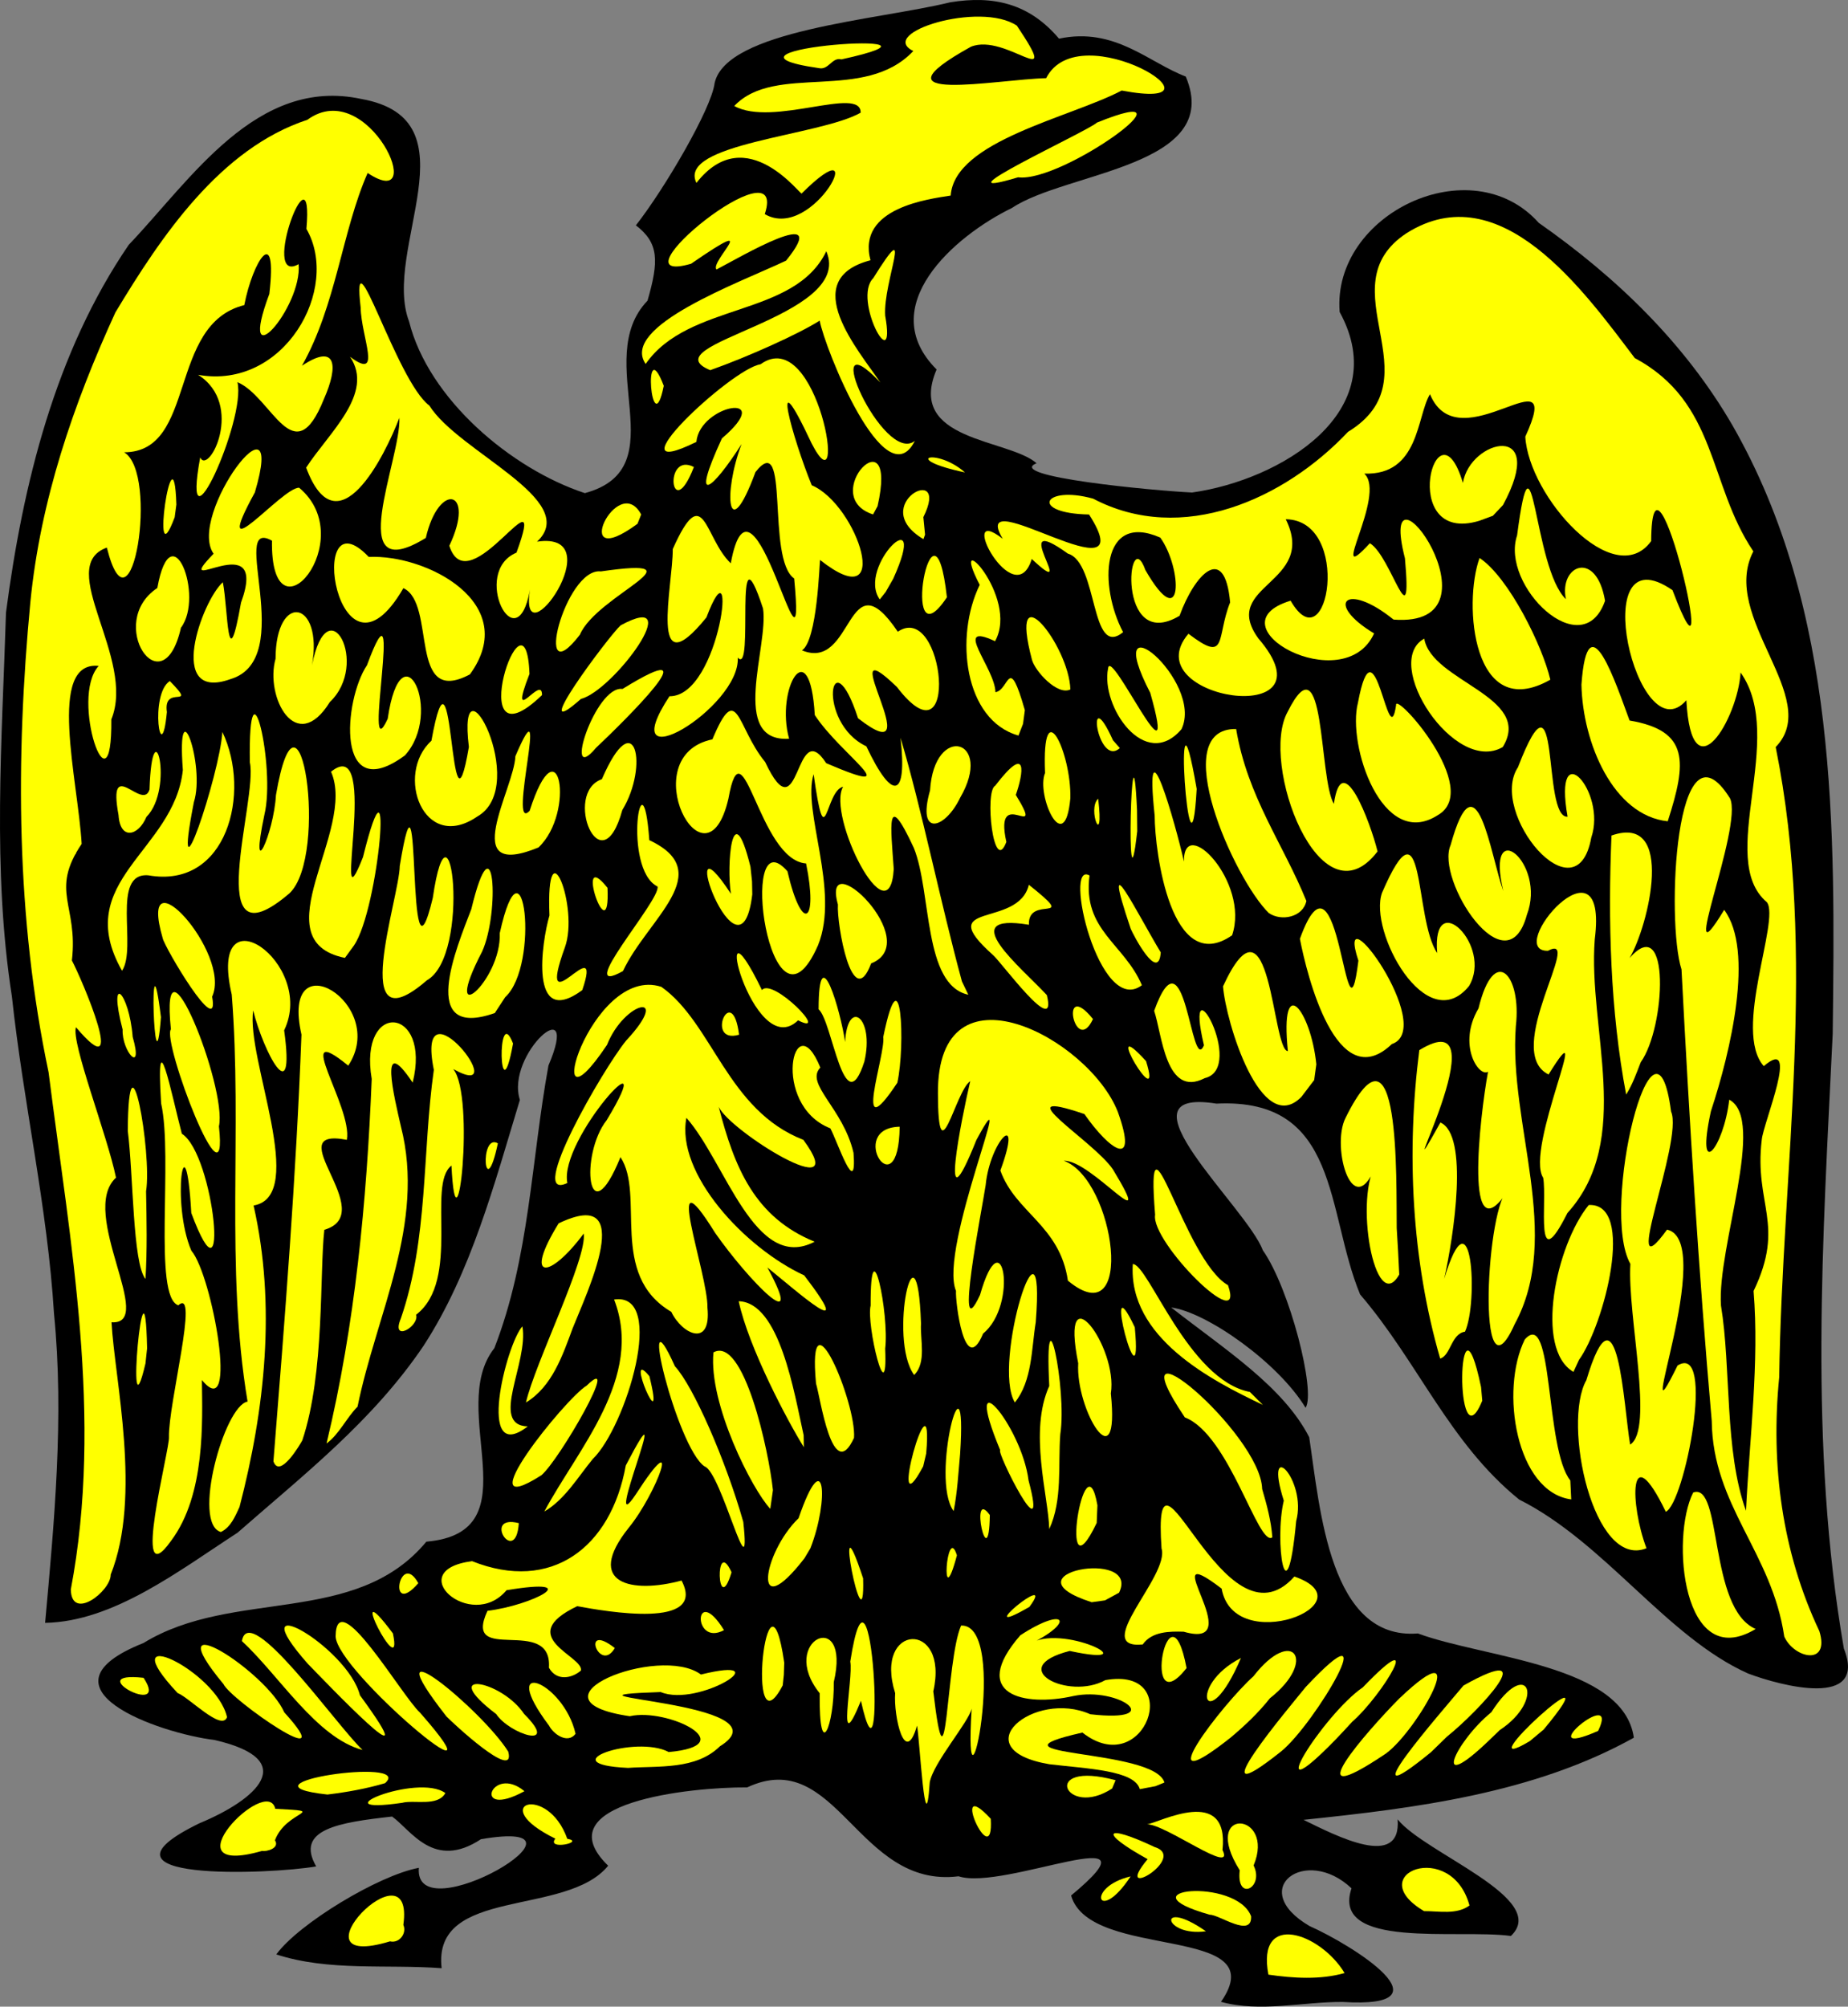
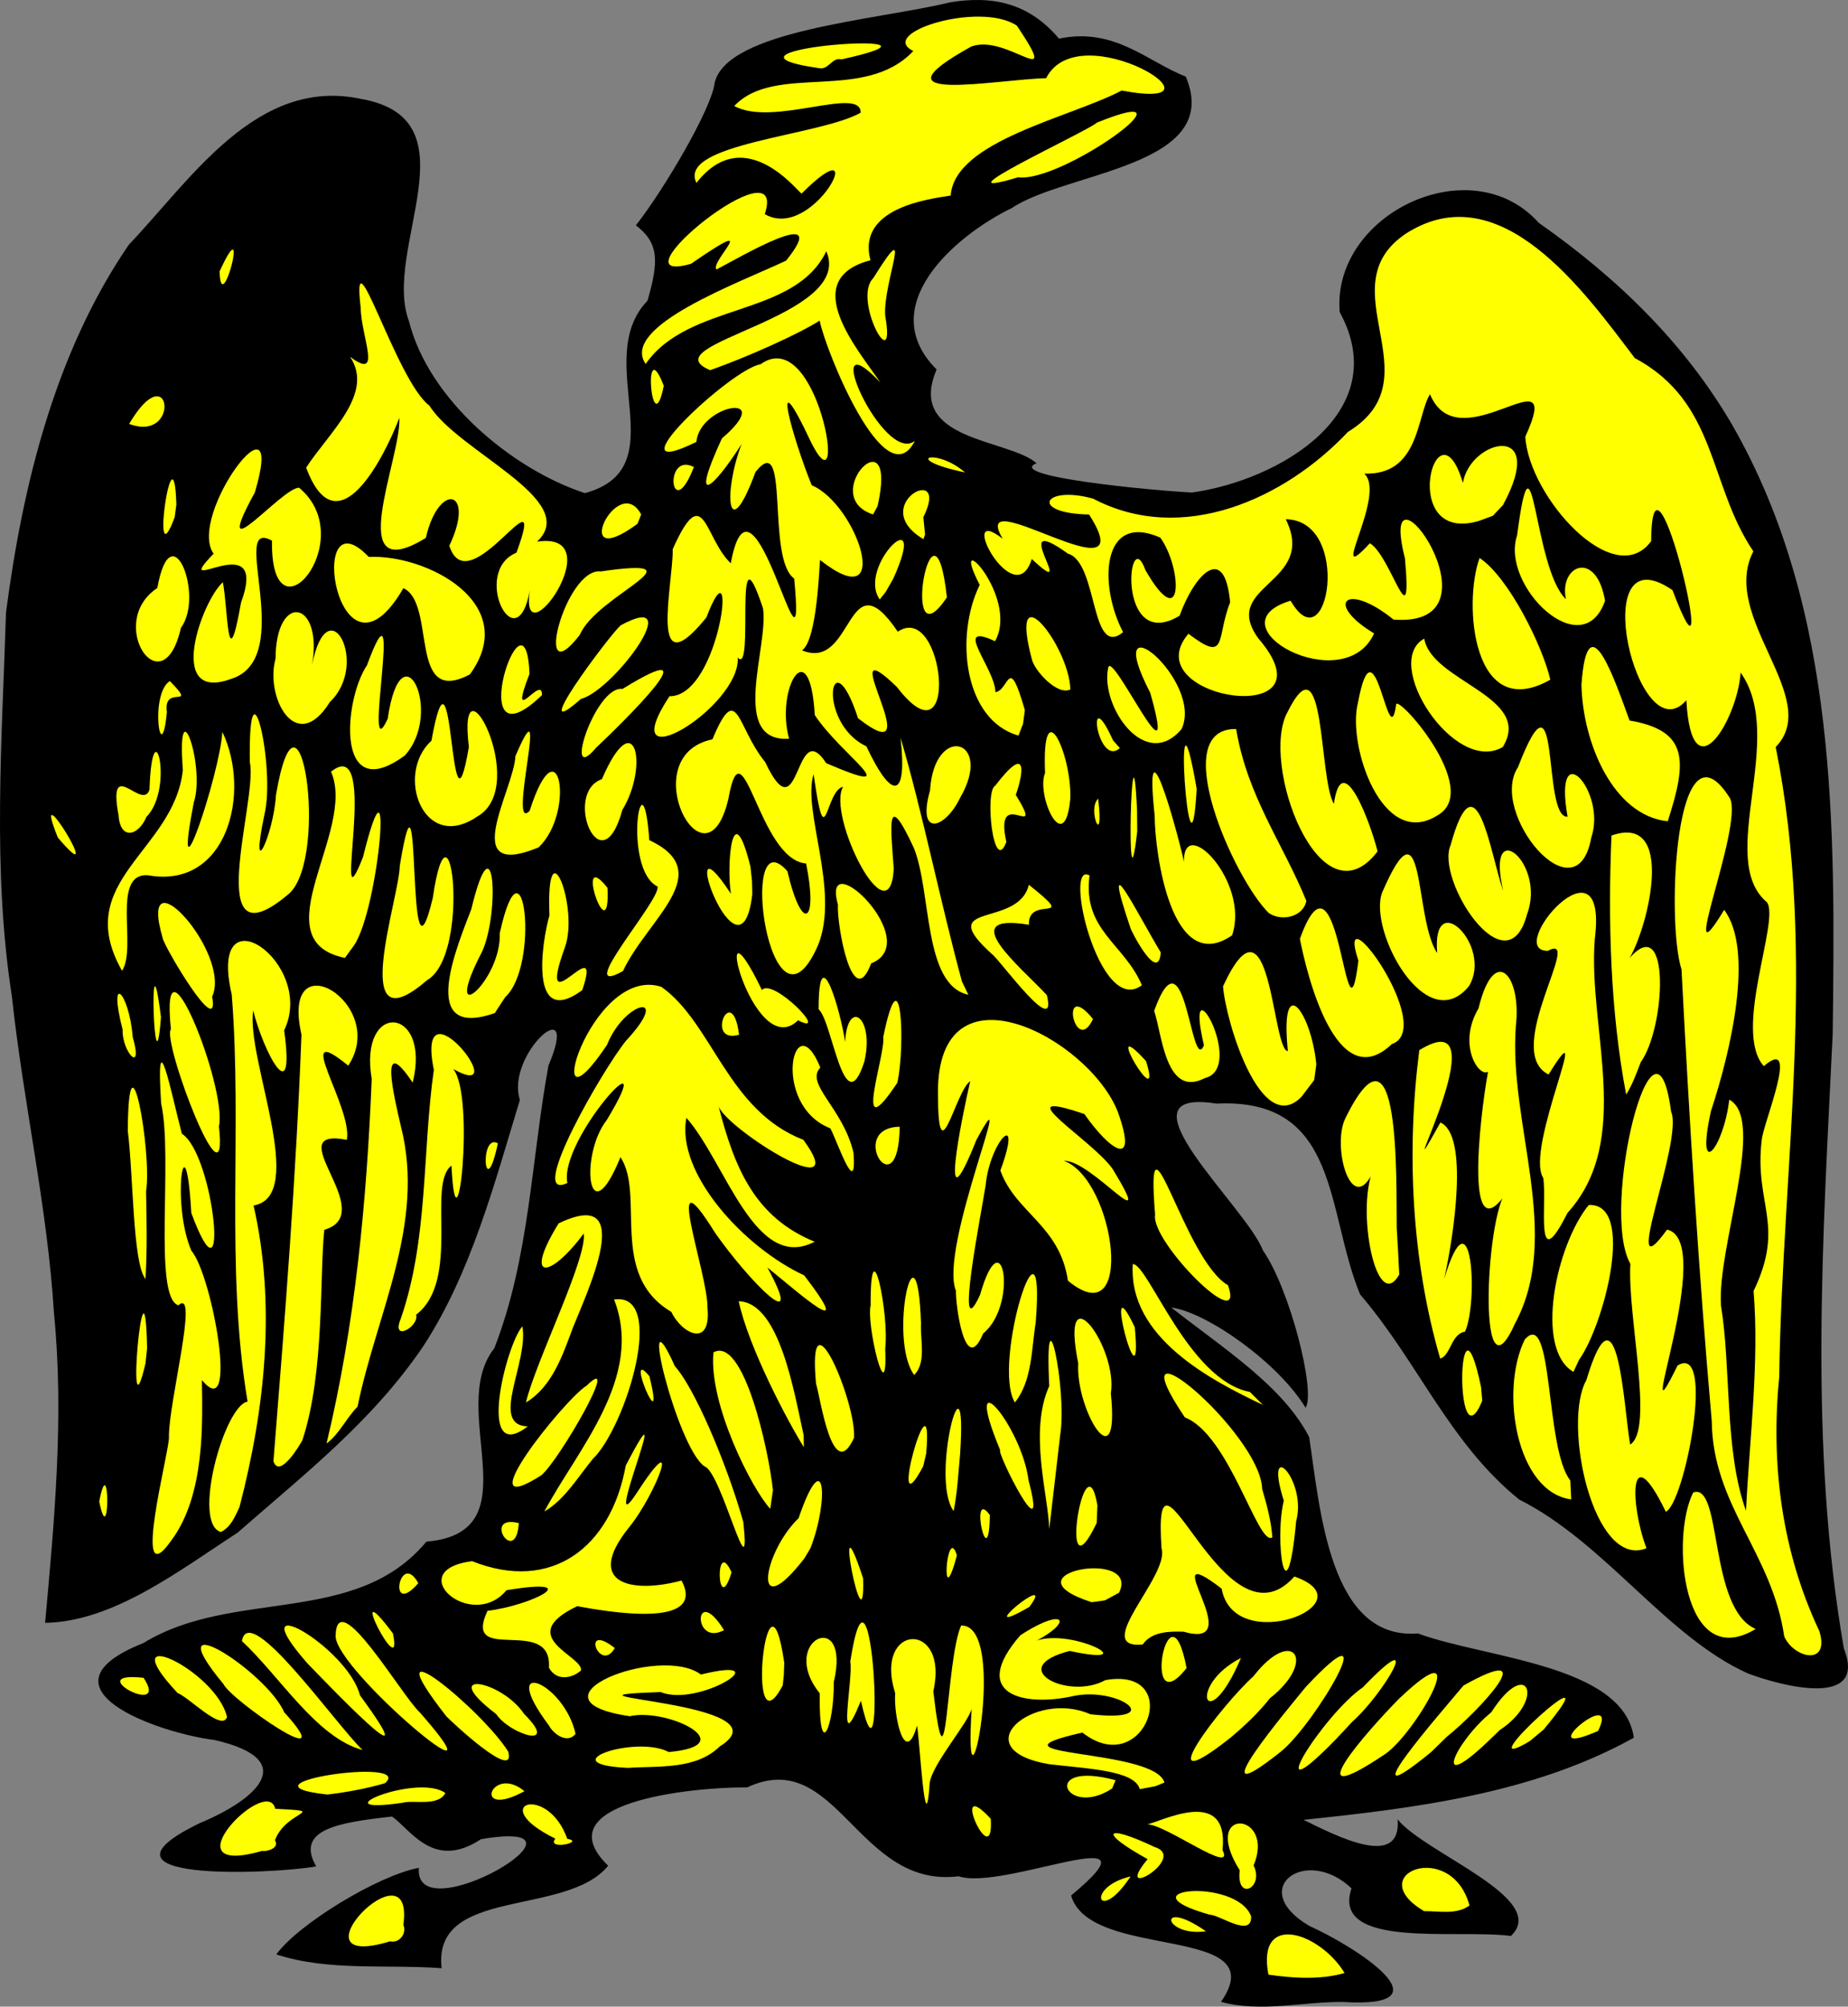
<svg xmlns="http://www.w3.org/2000/svg" version="1.0" width="245.413" height="266.374" id="svg20953">
  <rect width="100%" height="100%" fill="#808080" stroke="none" />
  <defs id="defs20955" />
  <g transform="translate(-200.151,-153.461)" id="layer1">
    <g transform="translate(-291.316,-159.623)" id="g20159">
      <path d="M 653.615,578.819 C 660.87,568.375 636.211,573.454 633.707,564.705 C 646.54,554.067 624.769,564.15 618.765,562.152 C 605.318,563.836 602.609,544.79 590.688,550.353 C 583.211,550.295 563.576,552.364 572.231,560.749 C 566.684,567.59 548.87,563.479 550.115,574.357 C 542.812,573.809 535.137,574.795 528.158,572.526 C 531.104,568.466 541.724,562.025 547.087,561.031 C 546.377,569.86 572.841,554.253 555.339,557.228 C 549.05,561.378 546.061,556.012 543.533,554.222 C 536.505,555.009 530.615,555.906 533.457,560.844 C 527.292,561.916 501.9,562.921 517.964,555.11 C 525.452,552.006 531.49,546.744 520.009,544.071 C 512.441,543.144 495.546,537.135 510.523,531.186 C 522.444,523.877 538.704,529.041 548.085,517.736 C 562.468,516.481 550.663,500.224 557.115,492.049 C 561.811,479.982 561.986,467.227 564.301,454.531 C 568.704,444.189 558.555,453.044 560.508,459.091 C 557.125,470.207 554.036,482.022 547.707,491.743 C 540.985,501.684 531.928,508.738 523.012,516.544 C 515.254,521.57 506.528,528.359 497.457,528.51 C 498.654,515.315 500.007,501.176 498.639,487.471 C 497.779,473.365 494.56,459.446 493.046,445.357 C 490.427,428.556 491.735,411.34 492.263,394.396 C 494.49,377.363 498.807,359.841 508.567,345.58 C 516.82,336.928 525.551,323.233 539.436,326.219 C 554.793,328.932 542.149,346.2 545.791,355.76 C 548.389,366.091 559.372,375.329 569.136,378.545 C 581.519,375.198 569.885,360.881 577.457,352.997 C 578.97,347.748 578.986,345.346 575.913,342.998 C 579.724,338.141 585.963,327.495 586.365,324.125 C 587.91,317.072 608.014,315.753 617.645,313.392 C 623.409,312.455 628.139,313.537 632.104,318.215 C 639.511,316.651 643.947,321.351 648.934,323.245 C 654.001,335.218 633.033,335.865 625.854,340.691 C 618.107,344.45 607.531,353.81 615.848,362.131 C 611.76,371.676 625.36,371.299 629.125,374.576 C 624.811,376.339 644.644,378.224 649.778,378.463 C 661.413,376.83 676.647,367.816 669.371,354.495 C 668.351,341.468 686.84,332.631 695.808,342.662 C 706.123,349.886 715.197,358.619 721.54,369.553 C 735.562,394.024 735.178,423.019 734.849,450.329 C 733.539,477.522 731.663,504.918 736.332,531.925 C 739.534,539.997 727.813,536.825 723.618,535.239 C 712.762,530.383 704.641,517.877 693.21,512.141 C 683.927,504.64 679.795,493.893 672.084,484.91 C 667.52,473.866 669.434,458.775 653.011,459.584 C 639.03,457.365 657.059,473.382 659.164,479.043 C 662.748,484.136 666.245,497.875 664.845,499.959 C 661.248,493.994 651.72,487.266 646.995,486.644 C 654.127,492.221 661.856,497.113 665.328,503.864 C 666.781,513.52 668.047,530.853 679.76,529.918 C 688.706,533.221 707.077,534.041 708.44,543.756 C 695.173,551.148 679.454,553.114 664.573,554.657 C 669.008,556.837 677.599,561.274 677.069,554.593 C 680.651,559.095 697.353,565.107 692.113,570.076 C 685.055,569.115 668.193,571.912 670.946,563.752 C 664.875,557.992 656.954,563.827 665.364,568.753 C 671.105,571.303 684.527,579.747 669.786,578.836 C 664.442,578.799 658.851,580.264 653.615,578.819 z" id="path20161" style="fill:#000000" />
      <g id="g20163" style="fill:#ffff00">
        <path d="M 644.784,558.263 C 638.166,555.126 637.256,556.227 643.872,559.879 C 638.961,565.766 649.374,559.666 644.784,558.263 z" id="path20165" style="fill:#ffff00" />
        <path d="M 653.815,558.657 C 654.735,549.984 645.413,555.039 643.798,555.257 C 646.184,555.185 655.547,562.184 653.815,558.657 z" id="path20167" style="fill:#ffff00" />
        <path d="M 527.982,557.371 C 529.471,553.329 535.365,553.567 528.023,553.196 C 526.954,548.517 513.356,562.476 526.251,558.79 C 526.852,558.902 528.659,558.438 527.982,557.371 z" id="path20169" style="fill:#ffff00" />
        <path d="M 566.8,557.173 C 564.164,549.739 555.904,552.59 565.214,557.158 C 563.971,558.753 569.27,557.615 566.8,557.173 z" id="path20171" style="fill:#ffff00" />
        <path d="M 623.041,554.524 C 617.276,548.288 623.492,562.12 623.041,554.524 L 623.041,554.524 z" id="path20173" style="fill:#ffff00" />
        <path d="M 550.614,551.107 C 546.891,548.394 533.389,554.06 544.864,552.402 C 546.478,551.968 549.575,552.946 550.614,551.107 z" id="path20175" style="fill:#ffff00" />
        <path d="M 614.934,549.701 C 615.383,547.083 620.137,541.67 620.504,539.889 C 619.32,558.633 625.65,528.641 619.103,528.867 C 617.046,533.49 617.248,553.312 615.409,537.607 C 617.571,528.074 607.415,528.561 610.345,537.841 C 610.118,540.927 611.647,547.732 613.246,542.155 C 613.594,543.806 614.347,558.539 614.934,549.701 z" id="path20177" style="fill:#ffff00" />
        <path d="M 639.615,549.4 C 629.45,546.655 632.905,554.58 639.152,550.503 L 639.615,549.4 L 639.615,549.4 z" id="path20179" style="fill:#ffff00" />
        <path d="M 542.595,549.795 C 546.642,546.25 521.772,549.866 534.947,551.301 C 537.528,550.989 540.099,550.531 542.595,549.795 z" id="path20181" style="fill:#ffff00" />
        <path d="M 561.115,550.857 C 556.691,547.194 554.025,554.721 561.115,550.857 L 561.115,550.857 z" id="path20183" style="fill:#ffff00" />
        <path d="M 646.101,549.704 C 644.79,545.123 620.783,546.337 635.21,543.075 C 643.503,549.584 648.907,534.24 638.257,536.113 C 633.327,538.849 624.817,534.477 633.52,532.24 C 644.492,534.597 632.251,528.286 628.005,531.435 C 634.336,528.446 633.073,526.166 626.965,530.162 C 620.112,538.034 627.432,539.704 634.009,538.224 C 640.085,536.942 646.553,541.819 636.257,540.642 C 628.778,537.317 619.21,545.303 630.821,547.279 C 635.941,547.885 642.155,548.091 642.827,550.585 L 644.908,550.194 L 646.101,549.704 L 646.101,549.704 z" id="path20185" style="fill:#ffff00" />
        <path d="M 661.615,545.566 C 666.167,541.86 675.81,525.336 664.87,537.021 C 662.921,539.434 649.823,554.95 661.615,545.566 z" id="path20187" style="fill:#ffff00" />
        <path d="M 587.066,544.902 C 596.7,538.919 561.477,538.307 579.205,537.695 C 584.231,539.802 595.317,532.725 584.551,535.37 C 578.997,531.265 560.39,538.738 575.101,540.905 C 580.069,539.758 590.22,544.752 580.278,545.661 C 575.928,543.336 564.342,547.277 574.865,547.764 C 578.951,547.478 583.871,548.04 587.066,544.902 z" id="path20189" style="fill:#ffff00" />
        <path d="M 660.115,538.517 C 666.465,533.528 663.144,528.867 657.919,535.607 C 653.841,539.248 643.313,552.903 654.902,543.734 C 656.785,542.151 658.586,540.451 660.115,538.517 z" id="path20191" style="fill:#ffff00" />
        <path d="M 558.964,545.612 C 555.563,540.11 540.327,527.611 550.759,540.942 C 551.472,541.685 560.024,549.69 558.964,545.612 z" id="path20193" style="fill:#ffff00" />
        <path d="M 539.615,545.387 C 536.104,542.076 524.528,525.461 523.591,530.931 C 528.558,535.519 533.508,543.771 539.615,545.387 z" id="path20195" style="fill:#ffff00" />
        <path d="M 547.245,540.431 C 544.845,538.257 536.136,523.168 536.035,530.299 C 536.149,534.927 559.646,554.533 547.245,540.431 z" id="path20197" style="fill:#ffff00" />
        <path d="M 529.219,540.394 C 526.838,534.908 511.877,525.478 521.139,536.634 C 522.11,538.744 537.179,549.157 529.219,540.394 z" id="path20199" style="fill:#ffff00" />
        <path d="M 539.267,538.125 C 537.628,531.661 522.962,523.325 532.361,533.966 C 534.381,536.013 549.008,551.417 539.267,538.125 z" id="path20201" style="fill:#ffff00" />
        <path d="M 561.071,540.607 C 558.042,536.058 549.447,534.605 557.363,540.623 C 559.119,543.294 565.927,545.437 561.071,540.607 L 561.071,540.607 z" id="path20203" style="fill:#ffff00" />
        <path d="M 567.9,543.238 C 566.322,536.24 557.376,532.83 564.389,542.169 C 564.933,543.239 566.831,544.652 567.9,543.238 z" id="path20205" style="fill:#ffff00" />
        <path d="M 602.191,536.385 C 604.573,526.275 594.673,530.81 600.321,537.853 C 600.217,547.346 602.274,542.026 602.191,536.385 L 602.191,536.385 z" id="path20207" style="fill:#ffff00" />
        <path d="M 605.798,538.857 C 609.202,554.109 607.298,514.92 604.383,533.649 C 604.811,535.928 602.45,547.044 605.798,538.857 z" id="path20209" style="fill:#ffff00" />
        <path d="M 521.615,541.023 C 520.206,534.789 505.971,528.128 515.051,537.825 C 516.575,538.399 520.932,542.979 521.615,541.023 z" id="path20211" style="fill:#ffff00" />
        <path d="M 595.615,533.798 C 593.348,518.273 590.392,546.392 595.413,536.806 L 595.562,535.405 L 595.615,533.798 L 595.615,533.798 z" id="path20213" style="fill:#ffff00" />
        <path d="M 656.264,533.173 C 648.958,536.907 651.669,543.97 656.264,533.173 z" id="path20215" style="fill:#ffff00" />
        <path d="M 510.534,535.807 C 502.002,534.86 514.178,541.323 510.534,535.807 z" id="path20217" style="fill:#ffff00" />
        <path d="M 648.661,529.687 C 657.72,532.313 644.255,516.764 653.699,523.966 C 655.337,533.095 673.52,525.919 663.362,522.36 C 653.952,532.933 644.471,500.333 645.718,518.639 C 646.848,522.226 636.253,532.074 643.222,531.379 C 644.425,529.645 646.79,529.63 648.661,529.687 z" id="path20219" style="fill:#ffff00" />
        <path d="M 733.075,529.607 C 728.129,519.15 726.588,507.576 727.745,495.9 C 728.137,468.037 732.859,439.894 727.277,412.251 C 733.594,405.771 719.777,394.994 724.311,386.274 C 718.285,377.349 719.576,366.513 708.563,360.618 C 701.839,351.742 690.727,336.144 678.241,344.048 C 667.484,351.17 682.245,363.235 670.483,370.409 C 662.036,379.367 648.45,385.484 636.633,379.278 C 629.972,377.434 628.125,381.236 636.094,381.382 C 643.715,393.309 619.778,376.472 624.628,384.607 C 618.228,379.598 626.199,394.746 628.483,387.286 C 635.097,393.469 624.845,380.495 633.277,386.572 C 637.333,387.756 636.216,400.588 640.615,397.003 C 637.395,390.934 637.633,380.969 645.548,384.446 C 648.489,388.518 648.65,397.564 643.576,388.762 C 641.23,382.204 639.626,399.888 648.111,394.827 C 650.075,389.388 654.1,385.025 654.826,393.046 C 652.935,397.818 654.54,401.198 649.289,397.211 C 641.936,405.873 669.147,410.119 658.573,397.827 C 653.394,390.673 666.46,390.613 662.217,382.012 C 671.057,382.137 667.868,401.507 662.858,392.823 C 652.074,396.104 669.939,405.971 673.947,397.169 C 667.294,393.16 670.209,390.222 676.53,395.333 C 692.07,396.508 674.076,371.661 678.041,387.196 C 679.053,398.532 676.243,386.911 673.386,385.196 C 667.484,391.588 675.71,378.772 672.641,375.954 C 679.978,376.207 679.597,368.292 681.368,365.415 C 685.223,374.729 699.451,359.237 694.026,371.047 C 694.467,378.98 705.814,391.672 710.742,384.916 C 710.846,368.041 720.501,409.686 713.572,391.424 C 701.879,383.376 708.925,413.498 715.414,406.037 C 716.114,418.9 722.262,408.417 722.615,402.357 C 728.805,411.051 719.296,427.122 726.115,432.857 C 727.881,435.25 721.546,449.926 725.695,454.607 C 730.6,450.4 725.617,462.179 725.428,464.377 C 724.383,472.956 728.615,475.581 724.341,484.457 C 725.113,493.967 723.812,503.909 723.332,513.636 C 720.442,505.646 721.382,494.741 720.011,486.384 C 719.485,478.62 726.05,461.672 721.109,459.062 C 720.365,465.512 716.607,470.032 718.675,460.595 C 721.291,452.685 724.464,439.254 720.435,433.865 C 713.883,444.668 723.032,422.768 721.206,419.05 C 713.919,407.456 712.713,435.437 714.769,441.764 C 715.81,461.776 717.03,481.776 718.785,501.716 C 718.911,512.984 726.774,519.158 728.415,530.328 C 729.69,533.21 734.521,534.312 733.075,529.607 z" id="path20221" style="fill:#ffff00" />
        <path d="M 654.302,387.821 C 648.929,380.564 659.352,386.553 655.605,389.19 L 654.302,387.821 L 654.302,387.821 z" id="path20223" style="fill:#ffff00" />
        <path d="M 659.081,510.745 C 658.897,503.314 638.981,486.618 648.811,501.235 C 654.757,503.535 658.56,518.515 660.433,517.161 C 660.272,514.969 659.702,512.841 659.081,510.745 z" id="path20225" style="fill:#ffff00" />
        <path d="M 657.45,497.859 C 649.285,496.306 643.961,480.869 641.903,480.882 C 641.259,490.627 652.316,496.327 659.172,499.576 L 657.45,497.859 L 657.45,497.859 z" id="path20227" style="fill:#ffff00" />
        <path d="M 654.546,483.692 C 648.634,480.304 643.532,457.822 644.865,474.337 C 644.253,477.931 656.96,490.622 654.546,483.692 z" id="path20229" style="fill:#ffff00" />
        <path d="M 666.274,454.366 C 665.555,447.204 661.409,441.937 662.495,452.617 C 660.36,452.528 660.295,430.134 653.884,444.015 C 654.236,448.677 658.92,464.151 664.292,458.69 L 665.99,456.455 L 666.274,454.366 L 666.274,454.366 z" id="path20231" style="fill:#ffff00" />
        <path d="M 651.45,456.204 C 657.113,454.878 648.504,439.774 651.352,451.846 C 649.593,455.95 648.919,435.698 644.737,447.267 C 645.79,450.367 646.263,458.89 651.45,456.204 z" id="path20233" style="fill:#ffff00" />
        <path d="M 655.088,437.241 C 657.486,430.168 648.575,421.066 648.698,427.457 C 647.595,422.549 643.329,407.466 644.807,421.366 C 644.821,426.262 647.024,442.836 655.088,437.241 z" id="path20235" style="fill:#ffff00" />
        <path d="M 664.951,432.681 C 661.881,425.116 657.114,418.815 655.626,409.857 C 646.392,409.714 655.345,429.775 659.956,434.281 C 661.624,435.44 664.521,434.836 664.951,432.681 z" id="path20237" style="fill:#ffff00" />
        <path d="M 670.028,574.997 C 666.827,569.683 658.291,566.701 659.911,575.209 C 663.198,575.687 666.794,575.917 670.028,574.997 z" id="path20239" style="fill:#ffff00" />
        <path d="M 545.031,568.607 C 546.622,557.173 529.295,575.015 543.263,570.79 C 544.503,571.089 545.524,569.712 545.031,568.607 z" id="path20241" style="fill:#ffff00" />
        <path d="M 651.615,569.455 C 645.068,564.894 645.87,570.218 651.615,569.455 z" id="path20243" style="fill:#ffff00" />
        <path d="M 657.615,567.464 C 655.637,562.232 640.162,563.88 652.139,567.26 C 653.364,567.226 657.741,570.416 657.615,567.464 z" id="path20245" style="fill:#ffff00" />
        <path d="M 641.615,562.167 C 635.518,563.608 637.307,568.702 641.615,562.167 z" id="path20247" style="fill:#ffff00" />
        <path d="M 657.945,560.716 C 660.943,553.536 650.74,552.819 656.103,561.357 C 655.606,565.597 659.411,563.684 657.945,560.716 z" id="path20249" style="fill:#ffff00" />
        <path d="M 686.615,566.031 C 684.211,557.157 672.213,561.826 680.584,566.779 C 682.566,566.763 684.878,567.292 686.615,566.031 z" id="path20251" style="fill:#ffff00" />
        <path d="M 675.519,545.857 C 679.769,542.762 687.468,528.876 677.291,538.552 C 673.103,542.771 663,554.268 675.519,545.857 L 675.519,545.857 z" id="path20253" style="fill:#ffff00" />
        <path d="M 683.615,543.62 C 687.921,540.169 696.64,530.76 685.819,536.829 C 682.832,540.401 669.989,555.077 681.476,545.7 L 682.478,544.728 L 683.615,543.62 L 683.615,543.62 z" id="path20255" style="fill:#ffff00" />
        <path d="M 671.034,541.646 C 675.074,538.131 681.018,528.169 672.447,537.073 C 667.201,540.655 658.327,554.776 668.818,544.017 L 669.89,542.885 L 671.034,541.646 L 671.034,541.646 z" id="path20257" style="fill:#ffff00" />
        <path d="M 690.63,542.747 C 696.805,538.679 694.33,532.838 689.513,540.378 C 684.758,544.238 681.276,551.789 689.388,543.946 L 690.63,542.747 L 690.63,542.747 z" id="path20259" style="fill:#ffff00" />
        <path d="M 696.467,542.671 C 706.781,530.257 685.321,549.768 694.628,544.205 L 696.467,542.671 L 696.467,542.671 z" id="path20261" style="fill:#ffff00" />
        <path d="M 703.697,542.857 C 706.752,536.552 694.262,546.995 703.697,542.857 z" id="path20263" style="fill:#ffff00" />
        <path d="M 718.204,403.357 C 717.735,398.822 719.793,380.96 720.754,395.071 C 720.669,395.789 720.191,410.678 718.204,403.357 z" id="path20265" style="fill:#ffff00" />
        <path d="M 701.746,377.695 C 696.391,373.157 696.744,350.908 700.487,367.37 C 704.572,372.968 713.025,372.765 704.615,377.798 C 705.137,380.902 702.162,379.499 701.746,377.695 z" id="path20267" style="fill:#ffff00" />
        <path d="M 703.698,367.94 C 696.811,357.909 711.614,372.745 703.698,367.94 L 703.698,367.94 z" id="path20269" style="fill:#ffff00" />
        <path d="M 685.979,363.629 C 679.414,360.898 682.147,347.992 686.581,359.72 C 690.465,361.908 695.263,351.511 692.985,362.051 C 691.736,364.743 688.25,364.795 685.979,363.629 z" id="path20271" style="fill:#ffff00" />
        <path d="M 724.615,529.325 C 718.301,526.569 720.224,509.796 716.323,511.207 C 713.302,517.135 714.89,535.199 724.615,529.325 z" id="path20273" style="fill:#ffff00" />
        <path d="M 663.599,515 C 665.083,509.547 659.19,503.539 661.954,512.292 C 660.661,517.635 662.324,528.676 663.599,515 z" id="path20275" style="fill:#ffff00" />
        <path d="M 710.118,518.607 C 707.927,512.855 707.719,503.526 712.685,513.762 C 715.174,512.665 719.35,491.211 714.243,494.353 C 707.867,507.31 719.596,477.797 712.849,476.312 C 706.345,485.275 715.097,464.477 713.384,460.641 C 711.211,444.016 703.877,473.62 707.98,480.862 C 707.562,487.712 711.165,502.855 707.948,504.846 C 707.092,499.931 706.327,482.332 702.132,496.299 C 698.911,501.971 703.037,521.462 710.118,518.607 z" id="path20277" style="fill:#ffff00" />
        <path d="M 700.002,509.607 C 696.612,505.344 697.791,486.553 693.957,490.894 C 690.624,497.64 692.811,511.155 700.124,512.125 L 700.002,509.607 L 700.002,509.607 z" id="path20279" style="fill:#ffff00" />
        <path d="M 688.151,497.219 C 684.985,482.039 684.587,508.125 688.309,499.02 L 688.151,497.219 L 688.151,497.219 z" id="path20281" style="fill:#ffff00" />
        <path d="M 701.152,493.607 C 704.486,489.006 708.72,472.716 702.449,473.045 C 698.1,478.371 695.197,492.161 700.421,495.196 L 701.152,493.607 L 701.152,493.607 z" id="path20283" style="fill:#ffff00" />
        <path d="M 686.018,489.859 C 687.814,485.975 686.94,470.588 683.251,482.857 C 684.536,477.145 686.561,463.75 682.749,462.092 C 675.168,475.658 691.572,445.356 679.95,452.487 C 678.22,465.999 678.918,480.323 682.722,493.432 C 684.132,493.008 684.17,490.142 686.018,489.859 z" id="path20285" style="fill:#ffff00" />
        <path d="M 692.606,488.878 C 699.036,477.064 691.783,462.329 692.77,449.295 C 693.561,442.546 689.903,438.301 687.81,446.948 C 684.979,451.747 687.838,456.118 689.075,455.357 C 687.996,461.227 685.763,480.407 691.875,470.906 C 688.837,472.367 687.438,500.427 692.606,488.878 z" id="path20287" style="fill:#ffff00" />
        <path d="M 676.95,476.107 C 676.872,469.753 677.467,446.658 670.146,461.496 C 668.176,465.397 671.238,475.935 674.359,467.347 C 671.162,471.774 674.046,488.001 677.285,482.269 C 677.197,480.213 677.08,478.16 676.95,476.107 z" id="path20289" style="fill:#ffff00" />
        <path d="M 699.619,474.107 C 708.447,464.368 702.327,449.714 703.251,437.773 C 705.116,422.992 691.066,439.401 697.033,439.299 C 701.901,436.688 690.884,452.656 697.116,455.719 C 703.431,445.535 693.904,465.609 696.403,469.434 C 696.953,472.611 695.202,482.898 699.619,474.107 z" id="path20291" style="fill:#ffff00" />
        <path d="M 709.356,454.088 C 712.684,449.436 713.316,434.015 707.872,440.265 C 710.385,436.026 714.051,420.988 705.471,423.997 C 704.994,435.287 705.309,447.316 707.421,458.383 C 708.26,457.045 708.791,455.553 709.356,454.088 z" id="path20293" style="fill:#ffff00" />
        <path d="M 676.3,451.682 C 682.387,449.598 668.564,430.648 671.861,440.607 C 670.16,454.389 669.417,422.977 664.092,437.711 C 665.002,442.416 668.957,458.694 676.3,451.682 z" id="path20295" style="fill:#ffff00" />
        <path d="M 686.547,443.984 C 689.765,438.629 681.572,430.698 682.325,439.594 C 679.208,435.041 680.796,418.156 674.997,431.605 C 673.181,436.69 680.886,450.923 686.547,443.984 z" id="path20297" style="fill:#ffff00" />
        <path d="M 694.236,434.523 C 696.89,427.587 688.624,421.022 691.108,431.37 C 689.39,426.627 687.552,412.807 684.104,425.271 C 682.072,429.858 691.529,444.49 694.236,434.523 z" id="path20299" style="fill:#ffff00" />
        <path d="M 674.406,426.106 C 673.464,422.286 669.686,412.168 668.607,419.793 C 666.568,416.466 667.514,397.457 662.467,407.572 C 658.683,414.31 666.764,436.106 674.406,426.106 L 674.406,426.106 z" id="path20301" style="fill:#ffff00" />
        <path d="M 702.786,424.275 C 704.891,418.151 697.68,410.311 699.639,421.497 C 696.154,421.779 698.838,399.931 693.049,414.938 C 689.098,420.917 700.821,435.195 702.786,424.275 z" id="path20303" style="fill:#ffff00" />
        <path d="M 682.392,421.3 C 688.441,417.868 676.633,404.705 676.864,406.7 C 675.848,413.624 674.051,394.365 671.802,406.367 C 670.339,411.973 675.038,426.025 682.392,421.3 z" id="path20305" style="fill:#ffff00" />
        <path d="M 712.941,422.107 C 715.472,414.246 715.834,410.074 707.873,408.731 C 706.082,403.905 702.311,392.41 701.481,403.966 C 701.641,411.701 705.702,421.348 712.941,422.107 z" id="path20307" style="fill:#ffff00" />
        <path d="M 691.033,412.25 C 695.157,405.541 681.572,403.583 680.606,397.857 C 674.896,401.015 684.619,415.999 691.033,412.25 z" id="path20309" style="fill:#ffff00" />
        <path d="M 697.348,403.311 C 696.332,398.876 691.834,389.724 687.951,387.156 C 685.756,393.196 687.017,409.169 697.348,403.311 z" id="path20311" style="fill:#ffff00" />
        <path d="M 704.615,392.839 C 703.463,386.004 698.474,388.094 699.418,392.624 C 695.049,388.454 695.093,367.772 692.935,384.158 C 690.691,390.804 701.592,401.442 704.615,392.839 z" id="path20313" style="fill:#ffff00" />
        <path d="M 691.064,380.126 C 697.105,368.961 686.703,371.361 685.739,377.192 C 682.262,365.465 676.924,385.528 687.906,382.22 L 689.721,381.551 L 691.064,380.126 L 691.064,380.126 z" id="path20315" style="fill:#ffff00" />
        <path d="M 649.043,534.519 C 646.695,522.126 642.918,542.268 649.043,534.519 z" id="path20317" style="fill:#ffff00" />
        <path d="M 568.615,534.841 C 569.024,532.93 559.627,530.368 568.117,526.299 C 571.928,526.991 585.409,529.411 581.976,522.893 C 575.432,524.665 568.977,523.372 574.967,515.881 C 578.653,511.378 582.255,501.634 575.905,511.449 C 571.157,518.575 581.544,494.256 574.569,507.621 C 572.614,518.496 564.709,524.534 554.159,520.321 C 544.74,521.538 554.04,529.795 558.734,524.177 C 569.528,522.385 562.083,526.204 556.204,526.913 C 552.799,534.232 564.83,527.391 564.365,534.465 C 565.379,536.303 567.44,535.872 568.615,534.841 z" id="path20319" style="fill:#ffff00" />
        <path d="M 573.115,531.857 C 568.489,528.244 571.084,535.331 573.115,531.857 z" id="path20321" style="fill:#ffff00" />
        <path d="M 543.645,529.912 C 536.86,520.826 545.157,537.062 543.645,529.912 z" id="path20323" style="fill:#ffff00" />
        <path d="M 587.615,529.479 C 583.636,523.06 583.364,531.752 587.615,529.479 z" id="path20325" style="fill:#ffff00" />
        <path d="M 628.174,526.389 C 632.052,521.156 619.842,531.21 628.174,526.389 z" id="path20327" style="fill:#ffff00" />
-         <path d="M 506.168,522.107 C 510.326,511.699 506.69,496.234 506.277,488.607 C 512.315,489.023 501.826,474.036 506.872,469.414 C 505.74,463.858 500.881,451.44 501.555,449.444 C 508.661,457.845 502.356,443.122 501.014,440.581 C 501.873,433.195 498.047,431.438 502.312,425.106 C 501.817,416.611 497.672,400.761 504.576,401.481 C 500.647,405.739 506.385,421.991 506.253,408.578 C 509.559,400.493 498.699,388.259 505.656,385.775 C 508.922,398.785 512.622,375.895 507.95,373.125 C 517.636,373.102 513.683,356.123 523.909,353.586 C 525.032,347.733 528.338,342.603 527.235,352.1 C 522.839,363.847 531.64,353.922 531.125,348.15 C 525.875,351.112 533.197,331.565 532.159,343.471 C 536.737,351.397 529.206,364.879 517.772,362.839 C 524.023,366.801 519.17,376.249 518.052,373.805 C 515.44,387.999 524.202,368.78 522.998,363.813 C 527.606,365.764 530.475,376.068 534.479,366.062 C 536.423,361.689 536.199,358.55 531.568,361.634 C 536.129,353.552 536.896,343.727 540.29,336.048 C 548.597,341.551 540.425,323.034 532.282,328.987 C 520.708,332.791 512.865,344.458 506.791,354.559 C 501.203,366.754 496.834,379.48 495.503,392.985 C 493.517,413.796 493.594,434.923 497.919,455.429 C 500.791,478.133 505.204,501.231 500.87,524.084 C 500.968,528.362 506.195,524.298 506.168,522.107 z" id="path20329" style="fill:#ffff00" />
        <path d="M 504.645,512.407 C 506.062,505.06 506.073,519.39 504.645,512.407 L 504.645,512.407 z" id="path20331" style="fill:#ffff00" />
        <path d="M 499.15,424.27 C 495.189,414.497 506.108,432.48 499.15,424.27 z" id="path20333" style="fill:#ffff00" />
        <path d="M 508.615,369.357 C 514.18,359.939 515.543,371.953 508.615,369.357 z" id="path20335" style="fill:#ffff00" />
        <path d="M 520.63,349.107 C 524.78,340.047 520.782,355.793 520.63,349.107 z" id="path20337" style="fill:#ffff00" />
        <path d="M 606.089,522.607 C 601.792,509.533 606.399,533.136 606.089,522.607 L 606.089,522.607 z" id="path20339" style="fill:#ffff00" />
        <path d="M 640.075,524.509 C 643.011,518.554 624.468,521.915 636.441,525.772 L 638.208,525.526 L 640.075,524.509 L 640.075,524.509 z" id="path20341" style="fill:#ffff00" />
        <path d="M 547.019,523.245 C 544.522,518.722 542.872,528.012 547.019,523.245 L 547.019,523.245 z" id="path20343" style="fill:#ffff00" />
        <path d="M 599.091,518.604 C 601.608,512.165 601.004,504.477 597.517,514.618 C 592.696,519.29 591.269,529.008 598.298,519.939 L 599.091,518.604 L 599.091,518.604 z" id="path20345" style="fill:#ffff00" />
        <path d="M 588.615,521.798 C 586.343,516.807 586.704,528.126 588.615,521.798 z" id="path20347" style="fill:#ffff00" />
        <path d="M 618.544,519.548 C 617.17,515.098 616.309,527.964 618.544,519.548 z" id="path20349" style="fill:#ffff00" />
        <path d="M 514.194,517.607 C 518.783,511.486 518.336,501.688 518.28,496.279 C 523.26,502.327 519.626,482.271 516.881,479.11 C 514.147,472.779 516.115,460.701 516.869,474.1 C 522.048,488.039 519.97,466.324 515.615,463.582 C 514.242,458.323 512.119,447.608 512.864,459.56 C 514.48,466.755 511.753,485.244 515.147,486.357 C 517.963,483.834 513.812,499.403 513.903,503.851 C 514.05,505.4 508.753,525.284 514.194,517.607 z" id="path20351" style="fill:#ffff00" />
        <path d="M 590.174,515.107 C 587.836,506.887 583.527,497.06 581.098,494.459 C 575.985,483.085 581.33,505.251 585.037,507.748 C 587.259,508.456 591.288,525.41 590.174,515.107 z" id="path20353" style="fill:#ffff00" />
        <path d="M 637.204,512.906 C 635.506,503.176 631.893,526.128 637.107,515.25 L 637.204,512.906 L 637.204,512.906 z" id="path20355" style="fill:#ffff00" />
        <path d="M 560.365,515.273 C 555.381,514.018 559.979,521.161 560.365,515.273 z" id="path20357" style="fill:#ffff00" />
        <path d="M 622.915,514.197 C 620.136,510.354 622.789,522.71 622.915,514.197 z" id="path20359" style="fill:#ffff00" />
        <path d="M 523.273,513.132 C 526.657,500.146 528.146,486.33 525.143,473.11 C 532.432,471.867 524.12,453.594 525.091,447.22 C 526.435,452.678 530.712,460.833 529.202,449.857 C 533.527,440.885 518.936,430.895 522.241,445.107 C 523.674,463.102 521.355,481.275 524.344,499.139 C 521.244,499.671 516.921,515.352 520.799,516.449 C 522.116,515.827 522.702,514.355 523.273,513.132 z" id="path20361" style="fill:#ffff00" />
-         <path d="M 632.273,503.468 C 633.208,497.527 630.111,482.92 630.808,497.065 C 628.065,503.132 630.676,511.57 630.808,516.058 C 632.587,512.202 631.959,507.597 632.273,503.468 z" id="path20363" style="fill:#ffff00" />
+         <path d="M 632.273,503.468 C 633.208,497.527 630.111,482.92 630.808,497.065 C 628.065,503.132 630.676,511.57 630.808,516.058 z" id="path20363" style="fill:#ffff00" />
        <path d="M 594.112,510.893 C 593.562,505.658 590.231,490.407 586.213,492.607 C 585.55,499.417 591.335,510.798 593.76,513.375 L 594.112,510.893 L 594.112,510.893 z" id="path20365" style="fill:#ffff00" />
        <path d="M 570.187,506.759 C 574.568,502.541 580.093,484.545 573.018,485.59 C 577.024,495.922 568.169,505.435 563.753,513.732 C 566.47,512.155 568.218,509.147 570.187,506.759 z" id="path20367" style="fill:#ffff00" />
        <path d="M 618.967,506.107 C 619.987,490.654 614.91,509.347 618.109,513.673 C 618.608,511.179 618.732,508.633 618.967,506.107 z" id="path20369" style="fill:#ffff00" />
        <path d="M 628.06,509.607 C 627.131,502.273 618.983,492.806 624.3,505.606 C 623.681,505.611 630.817,519.975 628.06,509.607 z" id="path20371" style="fill:#ffff00" />
        <path d="M 563.365,508.913 C 565.701,506.97 574.121,492.369 569.383,497.011 C 566.523,498.73 553.053,515.507 563.365,508.913 z" id="path20373" style="fill:#ffff00" />
        <path d="M 614.465,506.026 C 615.521,493.794 609.017,517.185 614.067,507.73 L 614.465,506.026 L 614.465,506.026 z" id="path20375" style="fill:#ffff00" />
        <path d="M 531.615,504.283 C 534.613,495.331 533.89,481.994 534.54,476.333 C 542.017,474.143 528.214,462.613 537.529,464.392 C 538.324,460.017 529.997,448.232 537.713,454.545 C 543.153,446.318 528.596,437.617 531.502,450.423 C 530.79,469.345 529.287,488.219 527.779,507.068 C 528.618,509.499 531.423,504.658 531.615,504.283 z" id="path20377" style="fill:#ffff00" />
        <path d="M 598.191,503.607 C 596.939,498.018 595.014,485.966 589.565,485.818 C 590.886,491.988 596.112,501.83 598.218,505.196 L 598.191,503.607 L 598.191,503.607 z" id="path20379" style="fill:#ffff00" />
        <path d="M 604.88,503.951 C 605.222,499.297 598.619,483.672 599.834,496.745 C 600.409,498.574 602.012,510.208 604.88,503.951 z" id="path20381" style="fill:#ffff00" />
        <path d="M 538.951,499.809 C 541.431,487.541 548.005,475.519 544.713,462.637 C 543.853,458.872 541.638,449.86 546.268,456.8 C 548.794,446.64 539.05,445.814 540.831,456.31 C 540.169,472.565 538.623,488.929 534.83,504.702 C 536.503,503.483 537.474,501.297 538.951,499.809 z" id="path20383" style="fill:#ffff00" />
        <path d="M 541.615,473.298 C 544.477,465.808 543.228,481.327 541.615,473.298 z" id="path20385" style="fill:#ffff00" />
        <path d="M 638.985,498.061 C 639.966,491.858 632.145,481.512 634.653,494.055 C 634.286,500.24 640.225,510.02 638.985,498.061 L 638.985,498.061 z" id="path20387" style="fill:#ffff00" />
        <path d="M 561.549,502.435 C 556.412,502.268 561.702,493.935 560.839,489.149 C 558.697,491.513 554.613,507.757 561.549,502.435 z" id="path20389" style="fill:#ffff00" />
        <path d="M 567.507,489.426 C 569.333,484.817 576.25,470.398 565.653,475.48 C 560.902,483.178 564.452,482.946 568.985,476.831 C 569.467,480.118 562.512,494.021 561.313,499.258 C 564.778,497.167 566.184,493.009 567.507,489.426 z" id="path20391" style="fill:#ffff00" />
        <path d="M 577.707,495.771 C 574.211,491.496 579.989,505.038 577.707,495.771 z" id="path20393" style="fill:#ffff00" />
        <path d="M 629.013,488.607 C 630.372,471.286 623.124,494.145 626.24,499.259 C 628.56,496.369 628.442,492.115 629.013,488.607 z" id="path20395" style="fill:#ffff00" />
        <path d="M 510.999,492.087 C 510.704,476.631 508.057,505.721 510.786,494.077 L 510.999,492.087 L 510.999,492.087 z" id="path20397" style="fill:#ffff00" />
        <path d="M 609.02,492.107 C 609.585,487.53 607.04,475.291 607.087,486.395 C 606.474,488.886 609.396,500.864 609.02,492.107 z" id="path20399" style="fill:#ffff00" />
        <path d="M 613.777,488.773 C 613.252,473.704 609.363,490.82 612.865,495.606 C 614.545,493.947 613.639,490.907 613.777,488.773 z" id="path20401" style="fill:#ffff00" />
        <path d="M 642.165,489.273 C 637.553,479.534 643.307,501.41 642.165,489.273 L 642.165,489.273 z" id="path20403" style="fill:#ffff00" />
        <path d="M 622.023,490.107 C 626.735,486.278 624.619,474.416 621.615,484.979 C 618.074,492.635 621.913,473.465 622.36,470.415 C 622.936,464.49 627.402,460.054 624.314,468.464 C 626.325,474.086 632.21,475.727 633.283,483.088 C 642.351,490.593 639.566,469.651 632.748,467.173 C 636.367,466.989 645.28,478.272 639.266,468.325 C 636.694,464.501 624.458,457.224 635.475,460.971 C 638.835,465.792 642.696,468.429 639.913,460.677 C 636.072,450.885 615.897,440.195 616.023,458.254 C 616.062,469.506 618.303,457.98 620.313,456.602 C 619.208,461.36 615.956,477.35 621.13,464.416 C 626.987,453.558 616.043,478.816 618.423,484.446 C 618.312,485.77 619.548,496.088 622.023,490.107 z" id="path20405" style="fill:#ffff00" />
        <path d="M 633.356,475.732 C 627.55,471.04 628.032,463.728 633.431,473.045 C 634.121,474.078 637.26,478.104 633.356,475.732 z" id="path20407" style="fill:#ffff00" />
        <path d="M 585.416,486.676 C 585.526,482.258 579.183,465.09 586.431,476.739 C 590.833,483.035 598.669,491.042 593.373,481.337 C 597.441,484.615 605.454,491.774 598.266,482.387 C 590.34,478.725 581.196,468.835 582.623,461.474 C 587.813,467.327 591.729,482.072 599.646,477.916 C 591.711,474.676 589.014,468.132 586.911,460.009 C 588.3,463.176 604.837,473.485 598.152,464.392 C 588.023,460.459 586.133,448.915 579.294,444.084 C 569.827,440.991 562.808,465.637 572.081,451.783 C 574.404,445.928 580.801,444.565 574.615,451.222 C 571.563,454.954 561.27,472.76 566.812,470.121 C 565.635,464.369 579.618,449.218 572.034,461.781 C 568.429,466.363 569.485,477.425 573.865,466.692 C 577.182,471.711 572.245,482.299 580.615,487.226 C 582.033,490.205 585.95,492.05 585.416,486.676 z" id="path20409" style="fill:#ffff00" />
        <path d="M 546.729,487.607 C 552.726,482.985 548.097,470.366 551.42,467.812 C 552.089,481.298 554.612,458.6 551.658,454.992 C 560.06,459.698 546.529,442.414 549.08,455.107 C 547.527,466.078 548.36,477.5 544.696,488.113 C 543.336,491.382 547.18,489.156 546.729,487.607 z" id="path20411" style="fill:#ffff00" />
        <path d="M 510.865,471.222 C 511.68,466.146 508.54,448.503 508.437,463.196 C 509.171,468.919 509.084,480.823 510.788,482.86 C 511.023,478.985 510.938,475.1 510.865,471.222 z" id="path20413" style="fill:#ffff00" />
        <path d="M 557.584,464.857 C 555.074,463.403 555.808,473.194 557.584,464.857 z" id="path20415" style="fill:#ffff00" />
        <path d="M 604.815,466.124 C 603.436,460.167 598.329,456.98 600.406,454.8 C 596.864,446.052 593.762,459.751 601.733,462.867 C 602.612,464.447 605.29,472.499 604.815,466.124 z" id="path20417" style="fill:#ffff00" />
        <path d="M 610.944,462.65 C 603.797,462.81 610.802,473.837 610.944,462.65 L 610.944,462.65 z" id="path20419" style="fill:#ffff00" />
        <path d="M 520.541,462.6 C 521.679,457.442 512.664,434.983 514.162,449.718 C 512.937,451.28 521.869,474.727 520.541,462.6 z" id="path20421" style="fill:#ffff00" />
        <path d="M 610.633,456.812 C 611.722,451.893 611.164,438.999 608.759,450.755 C 609.126,452.929 604.508,466.029 610.633,456.812 z" id="path20423" style="fill:#ffff00" />
        <path d="M 606.256,453.997 C 607.632,448.102 604.005,445.52 603.696,451.407 C 603.113,447.343 600.181,437.2 600.177,447.064 C 602.017,448.611 603.543,462.401 606.256,453.997 z" id="path20425" style="fill:#ffff00" />
        <path d="M 643.661,453.942 C 637.311,446.955 646.09,461.721 643.661,453.942 L 643.661,453.942 z" id="path20427" style="fill:#ffff00" />
-         <path d="M 559.599,451.607 C 557.4,445.922 557.762,461.767 559.599,451.607 L 559.599,451.607 z" id="path20429" style="fill:#ffff00" />
        <path d="M 509.088,450.733 C 508.609,444.726 505.751,442.029 507.751,449.754 C 507.623,452.686 510.559,455.85 509.088,450.733 z" id="path20431" style="fill:#ffff00" />
        <path d="M 512.842,448.107 C 511.151,434.59 511.953,459.805 512.842,448.107 z" id="path20433" style="fill:#ffff00" />
        <path d="M 589.615,450.439 C 588.693,443.19 584.996,451.775 589.615,450.439 z" id="path20435" style="fill:#ffff00" />
        <path d="M 597.451,448.529 C 601.846,450.773 594.065,442.789 592.654,444.51 C 585.373,429.513 591.367,454.421 597.451,448.529 L 597.451,448.529 z" id="path20437" style="fill:#ffff00" />
        <path d="M 636.615,448.357 C 632.06,442.761 634.222,453.474 636.615,448.357 z" id="path20439" style="fill:#ffff00" />
        <path d="M 558.551,445.46 C 563.222,441.191 560.983,422.744 557.834,436.953 C 558.091,443.384 549.797,450.342 555.492,439.399 C 557.867,434.182 557.116,421.084 554.057,433.771 C 552.098,438.891 546.909,451.159 557.177,447.562 L 558.551,445.46 L 558.551,445.46 z" id="path20441" style="fill:#ffff00" />
        <path d="M 519.639,445.385 C 522.295,439.63 509.609,425.725 513.072,437.625 C 513.291,438.791 520.71,451.362 519.639,445.385 z" id="path20443" style="fill:#ffff00" />
        <path d="M 630.487,445.18 C 627.165,441.568 618.017,434.182 628.105,435.842 C 627.936,431.734 634.935,435.976 628.097,430.534 C 626.694,436.412 615.178,432.575 623.334,439.857 C 624.434,440.793 631.939,451.091 630.487,445.18 z" id="path20445" style="fill:#ffff00" />
        <path d="M 548.163,443.211 C 554.098,439.856 551.244,416.57 548.939,432.287 C 545.297,447.474 547.559,409.794 544.555,428.032 C 544.514,432.24 537.551,452.387 548.163,443.211 z" id="path20447" style="fill:#ffff00" />
        <path d="M 568.793,444.517 C 571.706,435.918 562.406,450.12 566.488,438.833 C 568.415,433.528 563.933,422.216 564.435,434.607 C 563.418,438.05 561.658,449.775 568.793,444.517 z" id="path20449" style="fill:#ffff00" />
        <path d="M 619.21,443.361 C 616.408,433.08 613.844,420.365 611.055,411.021 C 611.964,418.96 610.037,419.619 606.519,412.157 C 599.781,408.968 601.789,397.299 605.414,408.428 C 615.558,416.31 601.476,395.499 610.57,404.272 C 619.052,415.353 616.91,392.749 610.693,396.939 C 603.825,386.793 604.918,402.281 597.969,399.417 C 600.008,398.1 600.283,387.873 600.369,387.417 C 610.255,395.218 605.39,380.104 599.266,377.499 C 596.774,371.425 593.459,359.606 599.245,371.935 C 604.226,381.628 600.119,355.921 592.456,361.444 C 588.529,362.032 572.076,377.575 583.943,371.746 C 584.414,366.75 594.721,364.975 587.335,371.283 C 583.015,380.653 586.126,378.048 589.95,372.026 C 587.452,378.57 588.081,385.789 591.796,375.742 C 596.427,369.902 593.178,387.246 596.933,389.88 C 598.631,407.751 591.435,371.982 588.514,387.858 C 584.989,384.529 584.974,376.658 580.808,385.972 C 580.842,390.802 577.494,404.645 585.279,395.047 C 589.531,383.8 587.204,405.573 580.373,405.508 C 572.635,417.271 589.816,407.031 589.442,400.376 C 591.728,403.005 588.738,381.547 592.797,393.857 C 593.573,398.848 588.261,411.645 596.259,411.15 C 594.417,404.534 599.005,396.714 599.67,408.004 C 603.173,413.358 612.356,419.179 601.19,414.394 C 596.945,407.864 597.788,424.25 593.078,414.235 C 589.285,409.645 589.431,403.236 586.073,411.23 C 575.456,413.437 585.183,432.167 588.203,419.095 C 590.129,408.343 592.2,427.25 598.513,427.704 C 600.149,435.655 597.972,437.068 596.037,428.743 C 589.346,421.104 593.699,453.133 600.097,438.572 C 603.052,431.307 597.964,420.698 599.515,415.857 C 601.127,427.282 601.01,418.057 603.428,417.521 C 601.226,421.323 609.577,437.911 610.157,428.448 C 609.779,422.966 609.046,417.51 612.823,425.641 C 615.211,431.55 614.05,443.84 620.061,445.131 L 619.21,443.361 L 619.21,443.361 z" id="path20451" style="fill:#ffff00" />
        <path d="M 606.334,425.167 C 605.527,413.661 609.841,425.614 606.971,427.438 L 606.334,425.167 L 606.334,425.167 z" id="path20453" style="fill:#ffff00" />
        <path d="M 608.355,400.316 C 599.887,391.387 614.898,400.903 611.437,402.655 L 610.091,401.791 L 608.355,400.316 L 608.355,400.316 z" id="path20455" style="fill:#ffff00" />
        <path d="M 643.109,443.866 C 640.763,438.345 635.203,436.549 636.156,429.304 C 632.565,427.197 637.431,448.172 643.109,443.866 z" id="path20457" style="fill:#ffff00" />
        <path d="M 511.159,429.279 C 521.628,431.134 524.863,418.292 520.997,410.245 C 520.655,415.922 514.171,435.093 517.214,419.567 C 518.775,414.692 514.888,403.844 515.75,415.302 C 514.611,426.085 500.879,430.004 507.673,441.95 C 509.71,438.905 506.155,428.871 511.159,429.279 z" id="path20459" style="fill:#ffff00" />
        <path d="M 574.197,441.99 C 577.431,435.066 586.813,428.89 577.694,424.612 C 576.803,412.09 574.057,428.428 578.784,430.764 C 579.287,432.499 567.4,445.798 574.197,441.99 z" id="path20461" style="fill:#ffff00" />
        <path d="M 607.152,440.975 C 614.382,438.11 600.413,424.764 602.742,433.155 C 602.561,435.704 604.647,447.691 607.152,440.975 z" id="path20463" style="fill:#ffff00" />
        <path d="M 538.462,438.607 C 541.82,433.753 543.817,410.145 539.673,426.856 C 535.293,437.983 542.139,410.112 535.427,415.525 C 538.877,423.322 525.94,437.924 537.273,440.241 L 538.462,438.607 L 538.462,438.607 z" id="path20465" style="fill:#ffff00" />
        <path d="M 645.615,439.512 C 642.558,434.476 637.451,424.03 641.626,436.38 C 641.989,437.249 645.313,443.572 645.615,439.512 z" id="path20467" style="fill:#ffff00" />
        <path d="M 591.126,428.13 C 588.653,418.151 587.936,428.15 588.533,431.733 C 580.672,419.708 589.757,445.31 591.37,431.804 L 591.336,430.075 L 591.126,428.13 L 591.126,428.13 z" id="path20469" style="fill:#ffff00" />
        <path d="M 529.912,431.663 C 535.21,426.646 531.226,400.507 528.115,418.617 C 527.82,423.837 524.564,430.807 526.579,421.24 C 528.116,414.934 524.419,399.138 524.645,414.286 C 525.768,419.134 517.974,441.871 529.912,431.663 z" id="path20471" style="fill:#ffff00" />
        <path d="M 572.142,430.943 C 567.544,425.14 572.553,439.926 572.142,430.943 z" id="path20473" style="fill:#ffff00" />
        <path d="M 642.465,420.607 C 641.745,405.236 640.948,437.084 642.492,423.422 L 642.465,420.607 L 642.465,420.607 z" id="path20475" style="fill:#ffff00" />
        <path d="M 562.979,425.58 C 567.949,420.892 565.684,408.585 561.803,420.715 C 558.765,423.934 564.727,402.218 559.909,413.471 C 559.746,417.844 552.169,430.023 562.979,425.58 z" id="path20477" style="fill:#ffff00" />
        <path d="M 625.109,424.848 C 623.374,417.009 630.456,425.291 626.365,418.607 C 627.369,415.764 628.045,411.609 623.622,417.394 C 622.199,418.096 623.396,429.401 625.109,424.848 z" id="path20479" style="fill:#ffff00" />
        <path d="M 574.112,420.607 C 577.662,414.802 575.821,406.275 571.396,416.516 C 566.172,418.34 571.282,430.918 574.112,420.607 z" id="path20481" style="fill:#ffff00" />
        <path d="M 510.913,421.524 C 514.697,417.701 511.706,406.477 511.321,417.892 C 510.411,420.851 505.73,413.243 507.207,421.286 C 507.429,424.667 509.839,424.072 510.913,421.524 z" id="path20483" style="fill:#ffff00" />
        <path d="M 637.304,419.107 C 635.785,420.481 638.14,426.108 637.304,419.107 z" id="path20485" style="fill:#ffff00" />
        <path d="M 554.865,421.465 C 562.018,417.395 552.102,398.893 553.733,412.239 C 551.123,427.49 551.784,394.772 548.758,411.419 C 543.88,415.845 547.695,426.393 554.865,421.465 z" id="path20487" style="fill:#ffff00" />
        <path d="M 618.959,419.007 C 623.528,411.183 615.529,409.005 614.976,418.005 C 613.19,424.298 616.987,423.123 618.959,419.007 z" id="path20489" style="fill:#ffff00" />
        <path d="M 633.609,419.048 C 633.758,413.028 629.786,404.607 630.251,415.701 C 629.02,418.583 632.865,427.153 633.609,419.048 z" id="path20491" style="fill:#ffff00" />
        <path d="M 650.386,417.81 C 647.094,398.819 649.451,434.255 650.386,417.81 z" id="path20493" style="fill:#ffff00" />
        <path d="M 545.243,413.356 C 550.409,407.658 544.796,395.911 542.951,408.506 C 539.418,416.171 545.359,387.444 540.203,401.386 C 537.089,406.025 535.97,420.212 545.243,413.356 z" id="path20495" style="fill:#ffff00" />
        <path d="M 570.615,412.357 C 574.228,408.944 586.557,396.864 574.136,404.54 C 570.522,404.011 566.142,417.696 570.615,412.357 z" id="path20497" style="fill:#ffff00" />
        <path d="M 639.266,411.344 C 635.584,403.196 637.174,415.099 640.181,412.388 L 639.266,411.344 L 639.266,411.344 z" id="path20499" style="fill:#ffff00" />
        <path d="M 627.568,407.357 C 625.365,399.703 625.54,404.676 623.661,404.969 C 623.618,401.793 617.782,395.488 623.609,398.2 C 626.926,392.274 617.202,382.322 621.573,390.722 C 618.215,397.561 619.493,408.701 626.718,410.725 L 627.325,409.171 L 627.568,407.357 L 627.568,407.357 z" id="path20501" style="fill:#ffff00" />
        <path d="M 648.371,409.876 C 651.425,403.473 637.424,391.921 644.219,405.057 C 648.192,419.074 638.942,398.799 638.621,401.806 C 637.598,406.818 643.524,415.562 648.371,409.876 z" id="path20503" style="fill:#ffff00" />
        <path d="M 513.63,407.607 C 513.077,403.791 517.855,407.419 514.02,403.491 C 511.277,405.223 512.878,415.498 513.63,407.607 z" id="path20505" style="fill:#ffff00" />
        <path d="M 535.27,406.275 C 540.617,401.219 534.994,390.766 532.903,401.38 C 534.408,392.777 528.092,391.57 528.059,400.534 C 526.631,405.583 530.792,413.495 535.27,406.275 z" id="path20507" style="fill:#ffff00" />
        <path d="M 563.444,405.357 C 563.497,402.422 558.839,410.142 561.782,402.544 C 561.29,389.336 552.616,415.75 563.444,405.357 L 563.444,405.357 z" id="path20509" style="fill:#ffff00" />
        <path d="M 568.609,405.867 C 572.981,404.729 582.879,391.207 573.876,396.103 C 572.355,397.469 561.128,412.487 568.609,405.867 z" id="path20511" style="fill:#ffff00" />
        <path d="M 633.611,404.607 C 633.433,398.725 625.301,388.589 628.517,400.687 C 628.928,402.173 631.877,405.453 633.611,404.607 z" id="path20513" style="fill:#ffff00" />
        <path d="M 522.07,403.236 C 531.066,400.561 521.739,381.593 527.585,384.857 C 527.369,399.138 539.441,384.735 531.198,377.832 C 528.97,377.691 519.143,389.719 525.312,378.449 C 529.665,363.761 516.239,381.517 519.832,386.59 C 513.697,392.925 527.364,382.457 523.474,393.081 C 521.615,403.582 521.776,393.974 521.06,390.373 C 518.242,392.889 513.476,406.318 522.07,403.236 z" id="path20515" style="fill:#ffff00" />
        <path d="M 553.869,402.607 C 560.703,393.221 548.195,386.654 540.437,387.013 C 531.938,378.095 536.243,406.348 545.037,391.16 C 549.479,393.202 545.587,407.003 553.869,402.607 z" id="path20517" style="fill:#ffff00" />
        <path d="M 515.496,396.414 C 518.639,392.235 514.212,380.822 512.36,391.138 C 505.428,395.735 513.06,407.188 515.496,396.414 z" id="path20519" style="fill:#ffff00" />
        <path d="M 512.03,395.607 C 513.737,390.855 516.797,385.195 514.544,393.52 C 515.03,396.455 509.14,402.029 512.03,395.607 z" id="path20521" style="fill:#ffff00" />
        <path d="M 568.473,397.345 C 570.706,392.058 585.401,386.904 571.257,388.936 C 566.504,388.37 562.128,405.571 568.473,397.345 z" id="path20523" style="fill:#ffff00" />
        <path d="M 561.848,391.357 C 560.275,401.339 573.002,383.473 562.787,384.985 C 568.684,379.483 552.35,373.105 548.484,366.922 C 544.097,363.672 538.086,342.894 539.361,353.895 C 539.433,357.892 542.309,363.704 537.951,360.443 C 541.243,365.326 535.116,370.536 532.122,375.161 C 536.29,386.331 542.618,373.497 544.501,368.551 C 544.773,373.937 536.892,391.306 548.015,384.491 C 549.741,376.952 554.691,378.056 551.137,385.53 C 553.685,393.553 564.414,374.463 560.054,386.446 C 553.962,388.986 560.096,401.221 561.848,391.357 z" id="path20525" style="fill:#ffff00" />
        <path d="M 540.026,367.78 C 544.994,356.494 544.899,368.582 538.276,370.614 L 538.502,369.953 L 540.026,367.78 L 540.026,367.78 z" id="path20527" style="fill:#ffff00" />
        <path d="M 617.216,392.371 C 615.403,376.126 610.818,401.967 617.216,392.371 z" id="path20529" style="fill:#ffff00" />
        <path d="M 610.089,389.906 C 615.051,378.926 605.178,388.296 608.297,392.658 L 609.079,391.672 L 610.089,389.906 L 610.089,389.906 z" id="path20531" style="fill:#ffff00" />
        <path d="M 514.889,380.058 C 514.533,368.697 511.317,390.73 514.666,381.741 L 514.889,380.058 L 514.889,380.058 z" id="path20533" style="fill:#ffff00" />
        <path d="M 576.615,381.381 C 573.493,375.558 566.874,389.429 576.124,382.616 L 576.615,381.381 L 576.615,381.381 z" id="path20535" style="fill:#ffff00" />
        <path d="M 614.087,381.732 C 617.829,374.233 606.484,380.126 614.097,384.655 L 614.314,384.058 L 614.087,381.732 L 614.087,381.732 z" id="path20537" style="fill:#ffff00" />
        <path d="M 608.008,380.275 C 610.861,367.641 599.923,378.939 607.409,381.374 L 608.008,380.275 L 608.008,380.275 z" id="path20539" style="fill:#ffff00" />
        <path d="M 583.615,375.079 C 579.502,372.958 580.555,382.944 583.615,375.079 L 583.615,375.079 z" id="path20541" style="fill:#ffff00" />
        <path d="M 619.615,375.798 C 615.782,372.428 610.893,373.95 619.615,375.798 z" id="path20543" style="fill:#ffff00" />
        <path d="M 612.961,371.608 C 608.791,374.92 599.835,354.813 608.373,363.857 C 605.545,359.659 597.269,350.191 607.065,347.634 C 605.201,340.644 614.914,339.493 617.719,339.044 C 618.235,331.771 633.549,328.715 640.428,325.102 C 656.076,328.06 634.828,314.756 630.393,323.461 C 623.925,323.606 606.392,327.062 620.406,319.287 C 625.096,317.387 632.679,325.706 626.506,316.489 C 621.606,313.207 607.868,317.457 612.754,319.857 C 606.233,326.751 594.438,321.395 588.976,327.153 C 594.057,329.994 605.831,324.416 605.761,328.044 C 600.312,331.145 581.364,332.13 583.952,337.365 C 590.608,328.845 598.02,339.382 597.939,338.755 C 607.515,329.239 599.577,345.32 593.028,341.508 C 596.292,331.558 571.97,351.335 583.241,348.097 C 593.092,341.3 585.647,347.845 586.619,348.857 C 589.552,347.342 602.188,339.867 595.853,347.686 C 589.688,350.603 573.744,356.397 577.209,361.397 C 582.941,353.147 596.971,355.258 601.198,346.438 C 605.063,355.277 577.426,358.762 585.784,362.224 C 590.874,360.425 597.545,357.407 600.321,355.646 C 600.973,359.267 609.026,379.392 612.961,371.608 z" id="path20545" style="fill:#ffff00" />
        <path d="M 612.615,328.876 C 615.808,323.805 622.838,327.101 613.685,329.036 L 612.902,329.107 L 612.615,328.876 L 612.615,328.876 z" id="path20547" style="fill:#ffff00" />
        <path d="M 579.615,364.298 C 576.752,356.808 578.002,372.327 579.615,364.298 z" id="path20549" style="fill:#ffff00" />
        <path d="M 609.019,354.985 C 608.723,350.453 613.014,341.069 607.433,350.009 C 604.623,352.808 610.535,363.532 609.019,354.985 z" id="path20551" style="fill:#ffff00" />
        <path d="M 626.666,336.62 C 632.596,337.391 651.517,323.531 637.138,329.359 C 636.006,330.476 614.876,340.156 626.666,336.62 z" id="path20553" style="fill:#ffff00" />
        <path d="M 603.206,320.968 C 622.1,316.833 582.64,319.58 600.181,322.123 C 601.529,322.441 601.935,320.635 603.206,320.968 z" id="path20555" style="fill:#ffff00" />
      </g>
    </g>
  </g>
</svg>